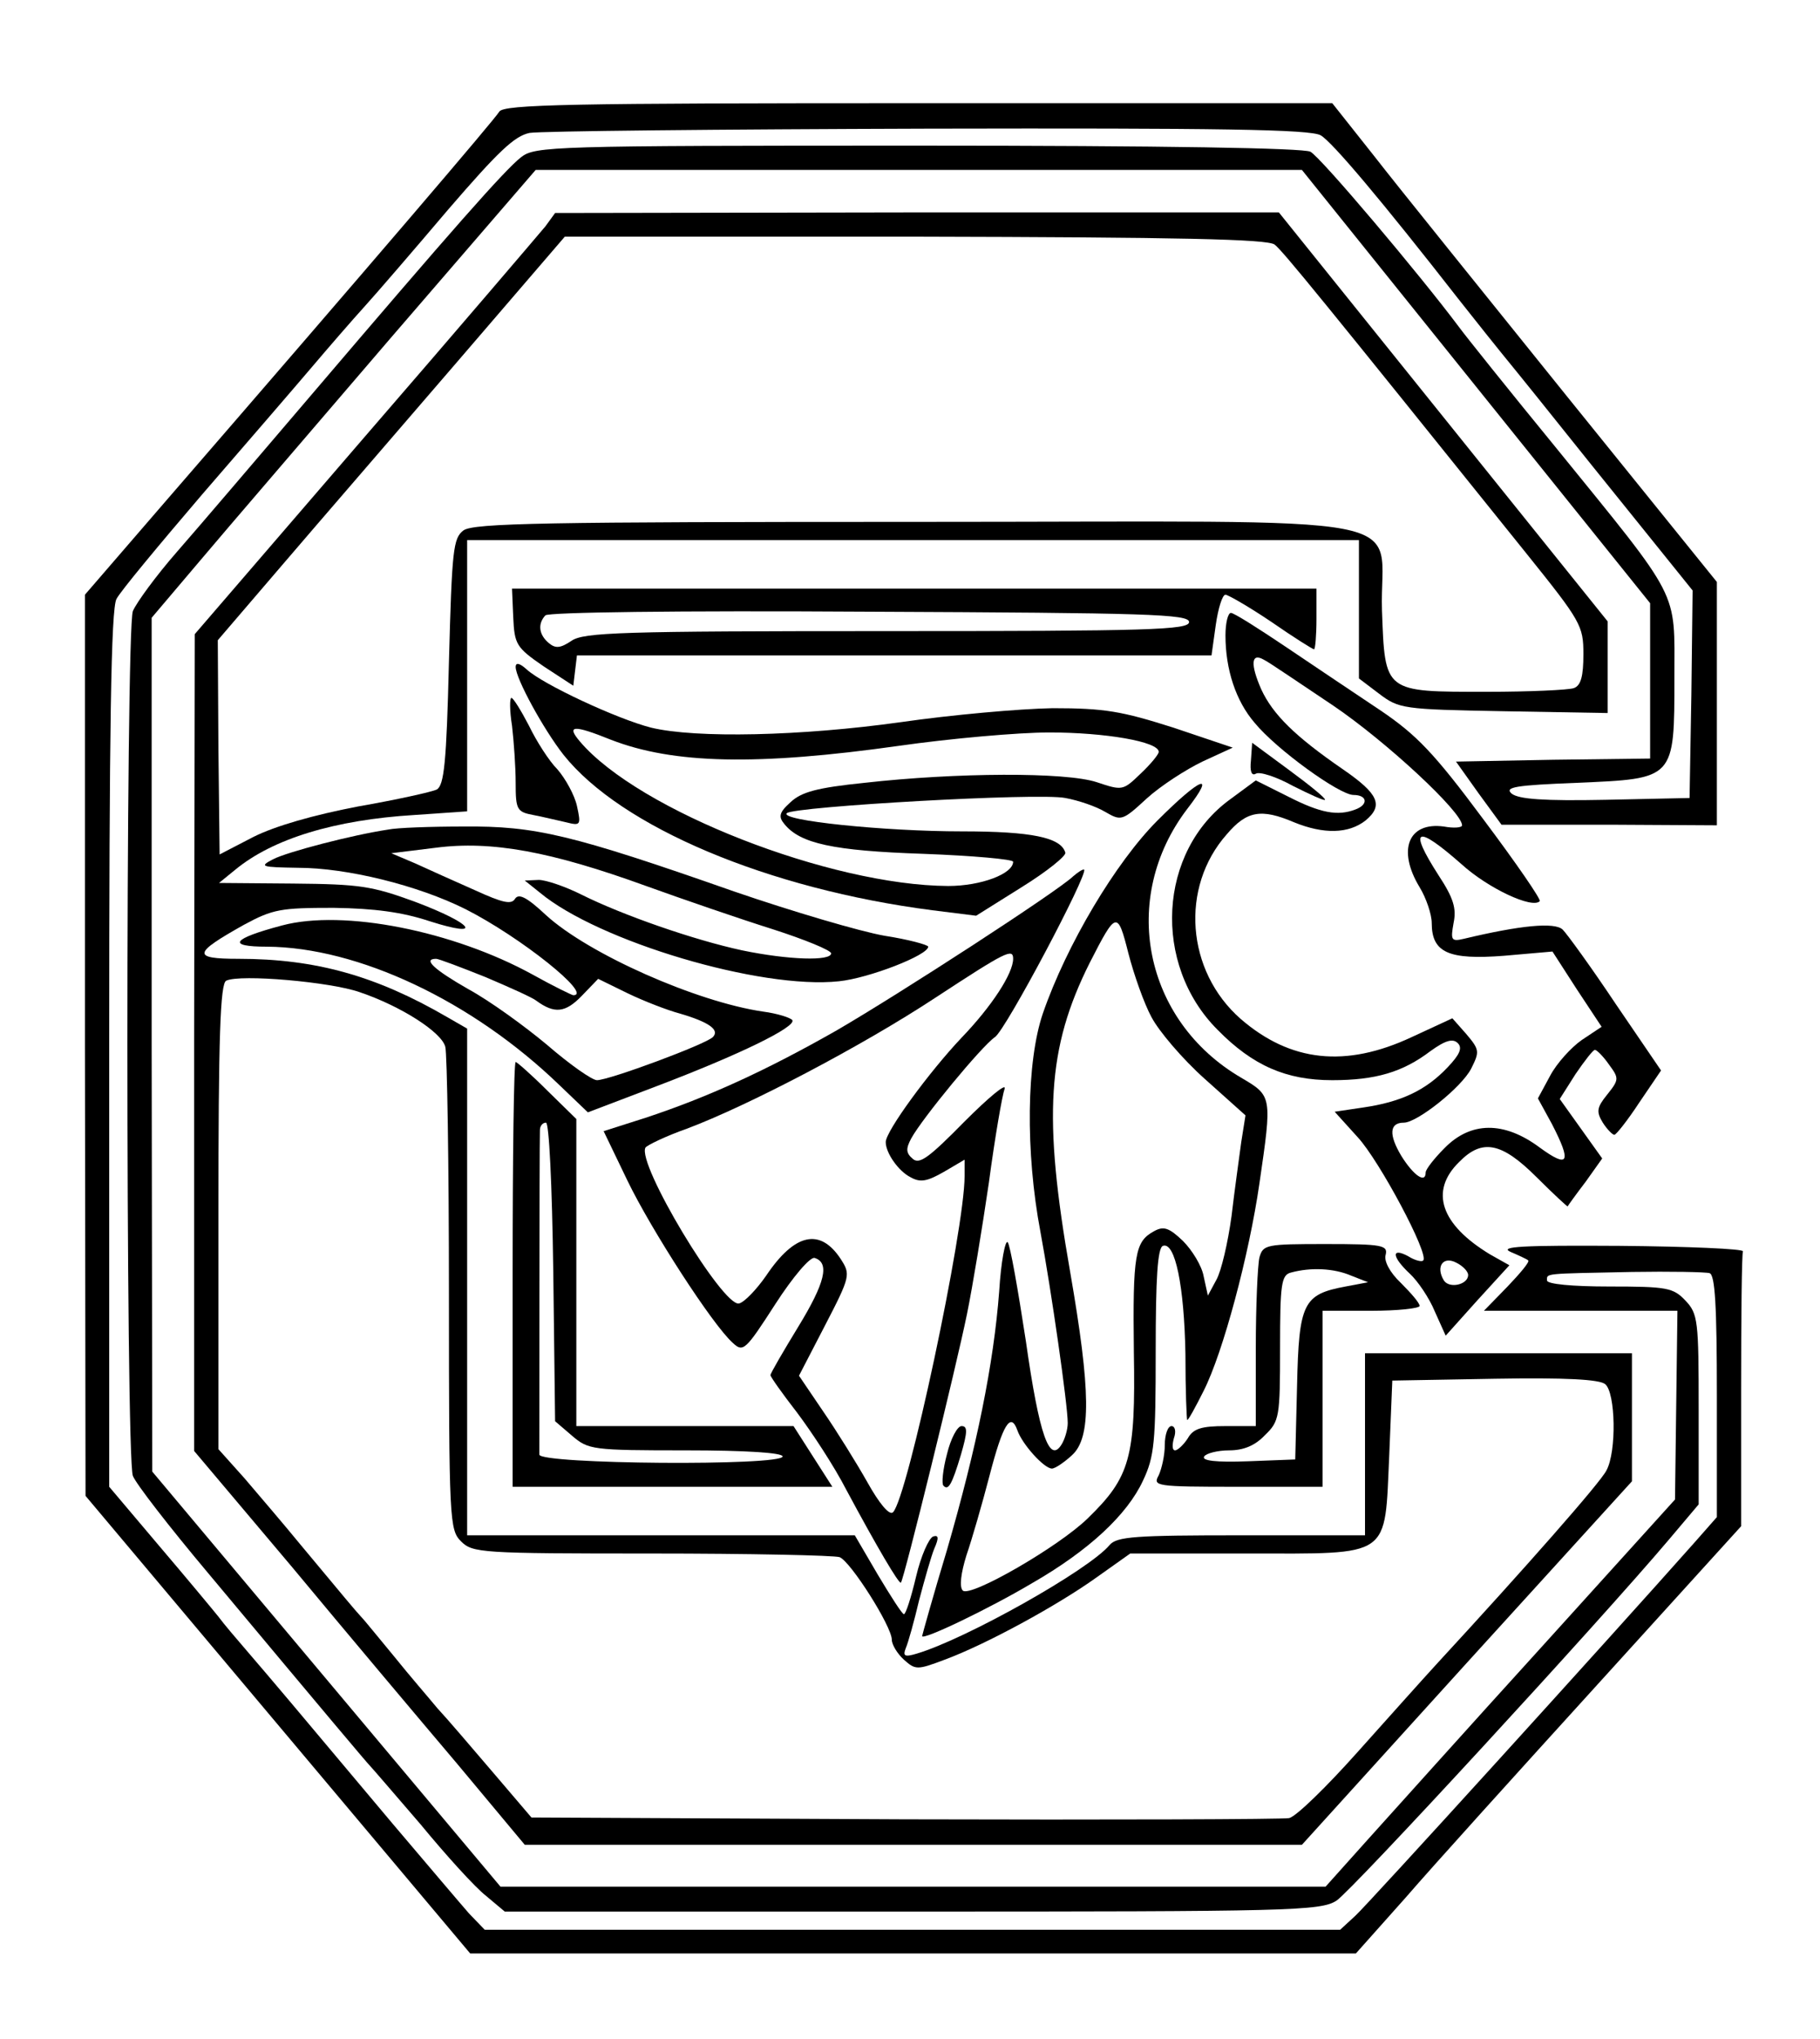
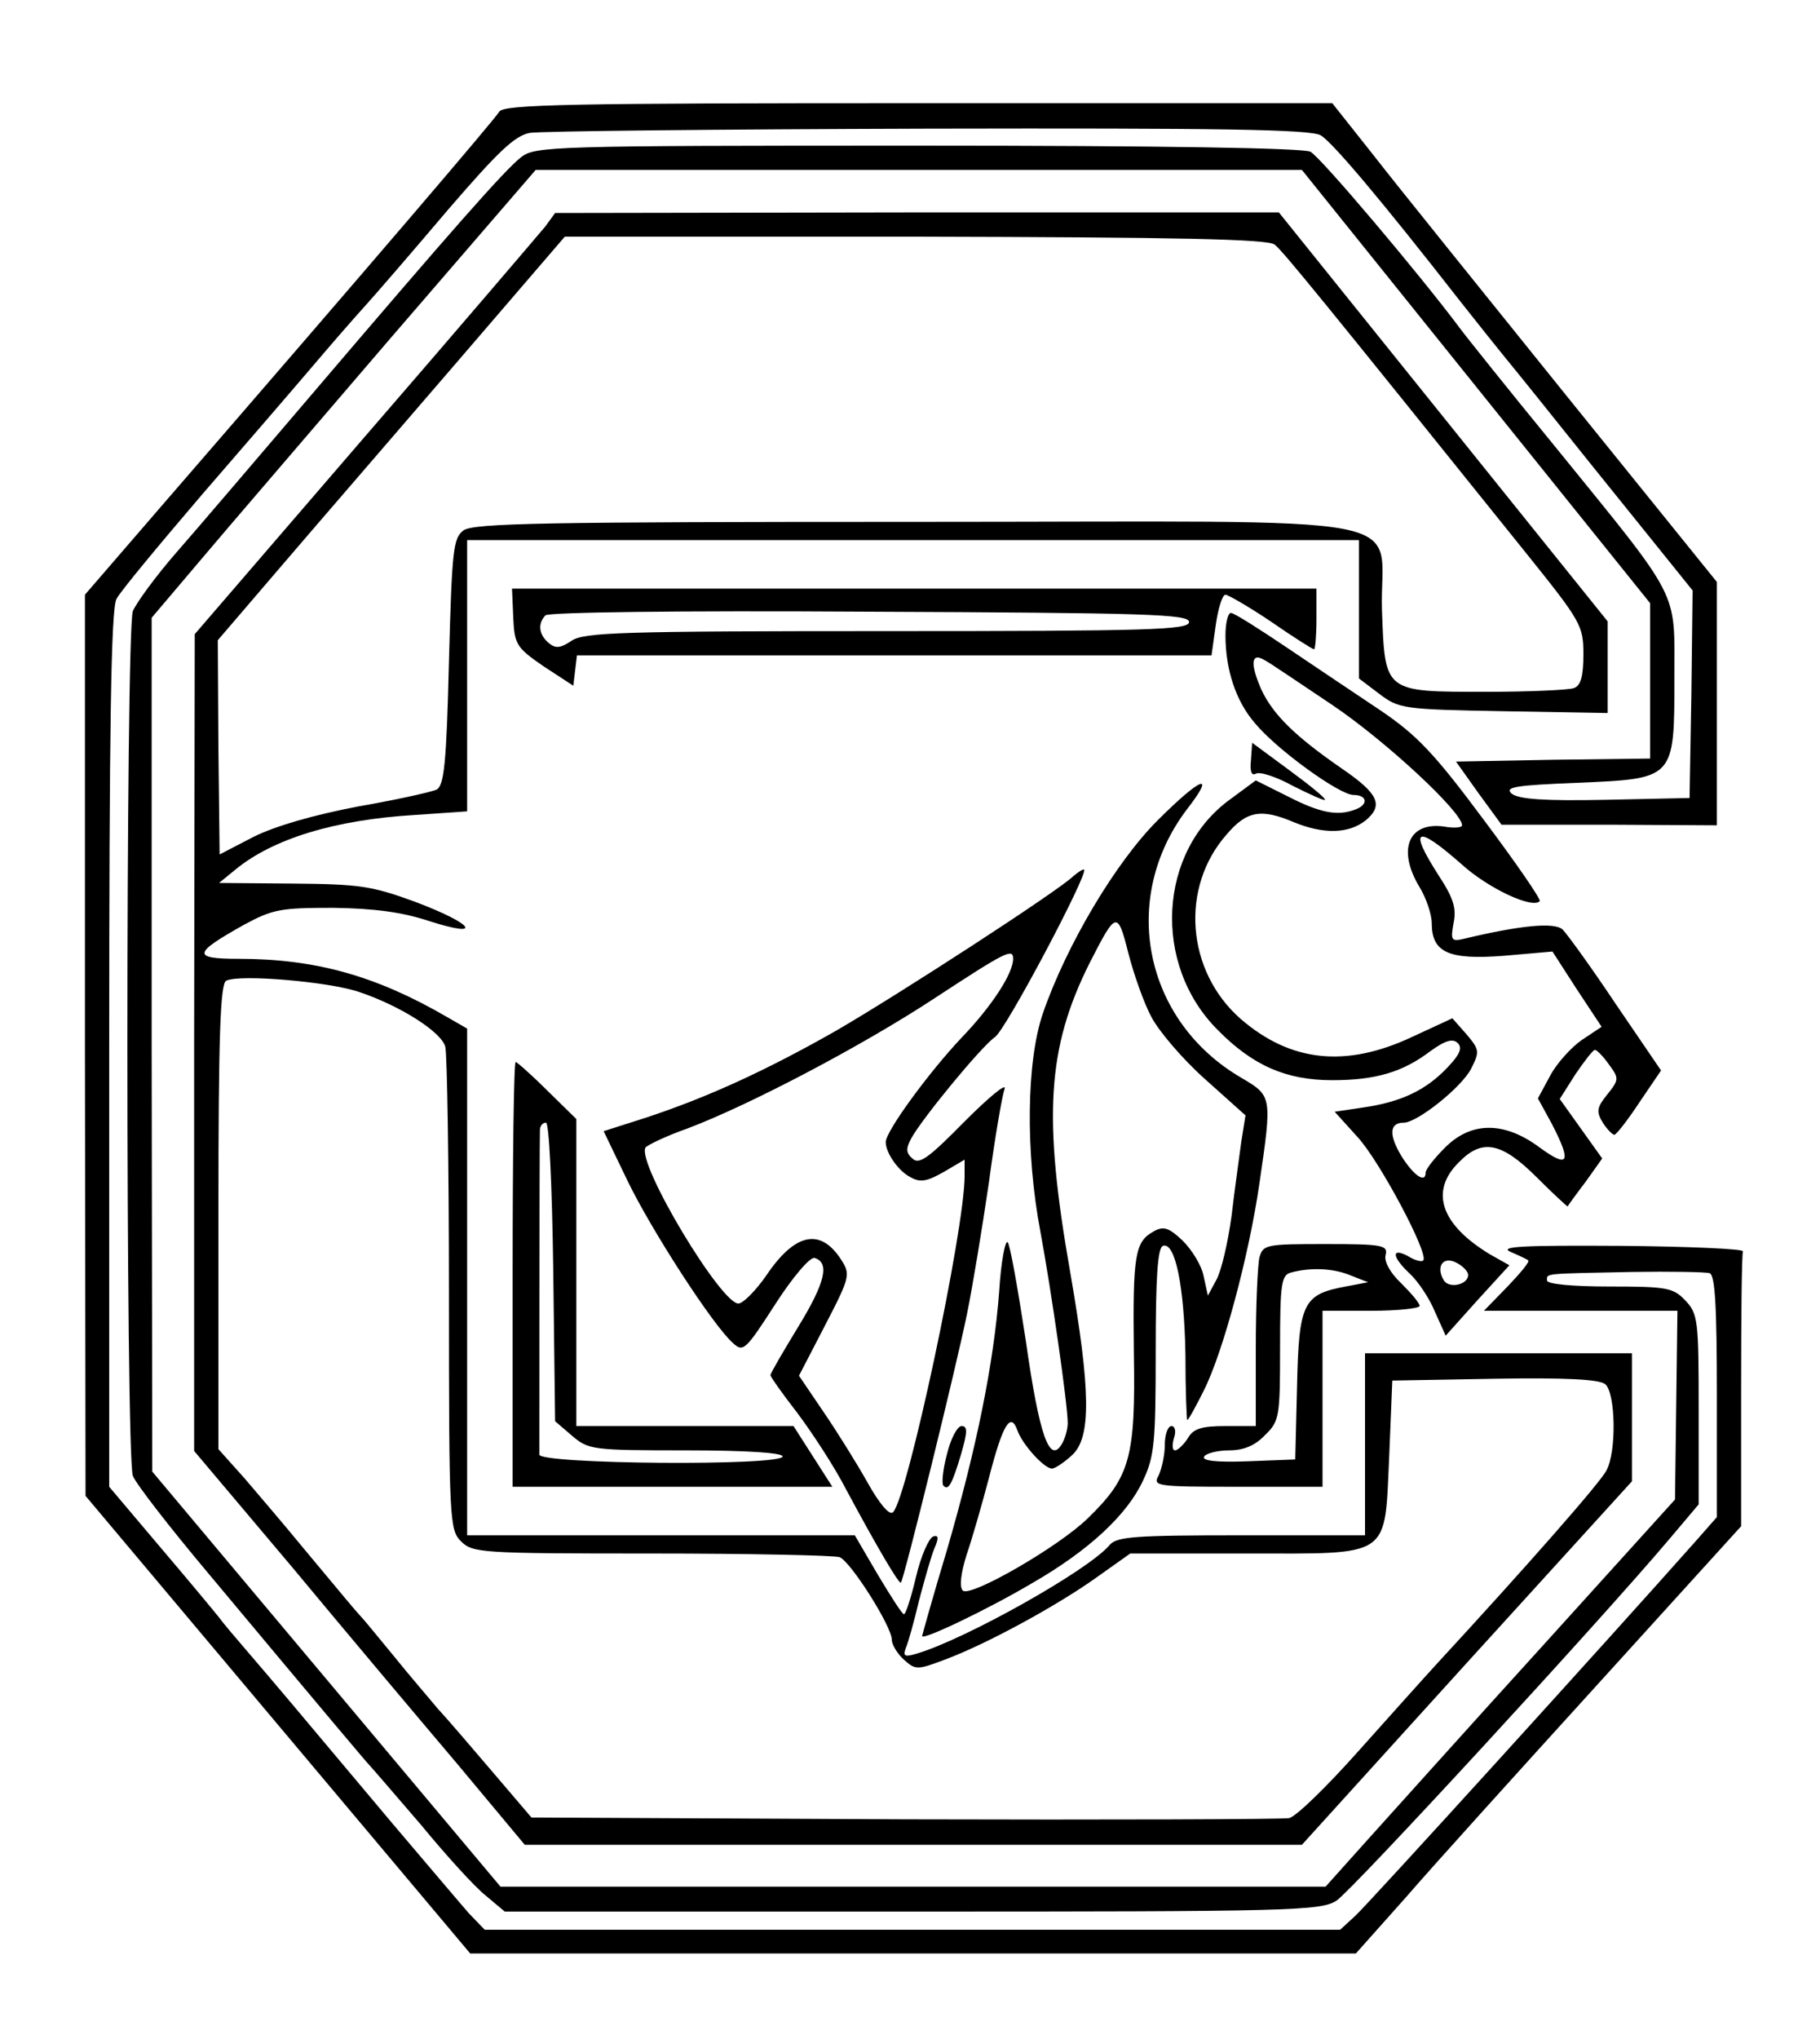
<svg xmlns="http://www.w3.org/2000/svg" version="1.0" width="300pt" height="336pt" viewBox="0 0 300 336" preserveAspectRatio="xMidYMid meet">
  <g transform="translate(0,336) scale(0.1,-0.1)" fill="#000000" stroke="none">
    <path d="M823 3176 c-7 -12 -200 -238 -550 -642 l-133 -154 0 -742 1 -743 317 -377 317 -377 730 0 730 0 82 92 c44 51 187 209 317 352 l236 260 0 223 c0 122 1 225 3 230 1 4 -90 8 -203 9 -160 1 -200 -1 -180 -10 14 -6 27 -12 29 -14 3 -2 -13 -21 -34 -43 l-39 -40 159 0 160 0 -2 -155 -2 -156 -219 -242 c-121 -133 -250 -277 -288 -319 l-69 -77 -680 0 -680 0 -287 342 -287 342 -1 704 0 703 78 92 c42 50 185 216 316 369 l239 277 632 0 631 0 287 -357 287 -357 0 -128 0 -128 -160 -2 -160 -3 37 -52 38 -52 178 0 177 -1 0 201 0 200 -248 307 c-136 169 -279 346 -317 395 l-69 87 -683 0 c-570 0 -683 -2 -690 -14z m1354 -39 c19 -11 100 -107 228 -271 22 -28 65 -82 97 -121 31 -38 108 -135 172 -214 l116 -144 -2 -171 -3 -171 -139 -3 c-101 -2 -142 1 -154 10 -13 11 6 14 107 18 162 7 161 5 161 174 0 146 12 123 -195 378 -77 94 -149 184 -160 199 -65 87 -228 280 -245 289 -12 6 -238 10 -648 10 -602 0 -630 -1 -653 -19 -27 -21 -115 -121 -346 -392 -87 -102 -186 -218 -221 -258 -35 -40 -67 -84 -73 -98 -12 -32 -12 -1394 0 -1425 5 -13 60 -84 123 -159 203 -243 263 -314 268 -319 3 -3 40 -46 83 -96 42 -51 90 -104 108 -118 l31 -26 671 0 c622 0 674 1 700 18 25 16 433 459 548 595 l49 58 0 156 c0 147 -1 158 -22 180 -20 21 -30 23 -125 23 -62 0 -103 4 -103 10 0 12 -7 11 140 14 63 1 121 0 128 -2 9 -3 12 -53 12 -203 l0 -199 -37 -42 c-142 -160 -539 -597 -559 -615 l-25 -23 -705 0 -705 0 -26 27 c-14 16 -70 82 -126 148 -167 199 -200 238 -237 281 -19 22 -42 49 -50 60 -8 10 -52 63 -98 117 l-82 97 0 721 c0 527 3 726 12 742 6 12 70 89 141 172 71 82 153 177 181 210 28 33 67 78 87 100 20 22 82 94 138 160 82 95 109 121 134 126 18 3 313 6 657 7 477 1 630 -1 647 -11z" />
    <path d="M899 2987 c-10 -12 -143 -168 -298 -347 l-280 -325 -1 -673 0 -673 162 -192 c88 -106 211 -252 272 -324 l111 -133 640 0 641 0 272 300 272 299 0 106 0 105 -220 0 -220 0 0 -150 0 -150 -204 0 c-175 0 -205 -2 -217 -16 -34 -41 -237 -155 -318 -179 -20 -6 -23 -4 -18 9 4 9 14 45 22 79 9 34 20 73 25 85 8 18 7 23 -2 20 -7 -3 -20 -32 -28 -66 -8 -34 -17 -62 -20 -62 -3 0 -22 30 -43 65 l-38 65 -319 0 -320 0 0 418 0 417 -33 19 c-117 68 -217 96 -344 96 -77 0 -75 9 9 56 48 26 61 28 148 28 67 -1 113 -7 158 -22 91 -29 72 -4 -24 32 -71 26 -91 29 -201 30 l-122 1 27 22 c62 51 164 82 295 90 l87 6 0 223 0 224 735 0 735 0 0 -114 0 -114 33 -25 c33 -25 39 -26 205 -29 l172 -3 0 75 0 76 -271 337 -271 337 -596 0 -597 -1 -16 -22z m1202 -30 c14 -11 79 -91 415 -509 90 -112 94 -119 94 -166 0 -36 -4 -52 -16 -56 -9 -3 -73 -6 -143 -6 -170 0 -168 -2 -173 134 -5 164 89 146 -768 146 -611 0 -729 -2 -746 -14 -17 -13 -19 -31 -24 -217 -4 -166 -8 -203 -20 -210 -8 -4 -67 -17 -130 -28 -73 -14 -136 -32 -172 -50 l-56 -29 -2 177 -1 176 108 126 c59 69 188 218 286 332 l178 207 577 0 c438 -1 581 -4 593 -13z m-1508 -1232 c68 -23 135 -66 141 -90 3 -11 6 -194 6 -407 0 -375 1 -389 20 -408 19 -19 33 -20 314 -20 162 0 301 -3 310 -6 18 -7 86 -114 86 -136 0 -8 9 -23 20 -33 19 -17 22 -17 67 0 68 25 187 90 251 136 l55 39 192 0 c241 0 227 -9 235 163 l5 122 169 3 c116 2 173 -1 182 -9 17 -14 19 -111 2 -142 -9 -19 -135 -162 -278 -317 -23 -25 -82 -91 -133 -148 -50 -56 -100 -105 -112 -108 -11 -2 -296 -3 -634 -2 l-615 3 -64 75 c-35 41 -76 89 -91 105 -14 17 -47 55 -71 85 -25 30 -49 60 -55 66 -11 12 -25 29 -100 119 -27 33 -69 82 -92 109 l-43 48 0 383 c0 297 3 385 13 389 23 11 172 -2 220 -19z" />
    <path d="M846 2343 c2 -45 5 -50 50 -81 l49 -32 3 25 3 25 523 0 523 0 7 50 c4 28 11 50 16 50 4 0 39 -20 76 -45 36 -25 68 -45 70 -45 2 0 4 23 4 50 l0 50 -663 0 -663 0 2 -47z m1114 -8 c0 -13 -65 -15 -498 -15 -438 0 -500 -2 -520 -16 -18 -12 -26 -13 -37 -4 -17 14 -19 32 -6 46 6 5 213 8 535 6 457 -2 526 -4 526 -17z" />
    <path d="M2020 2313 c0 -56 17 -108 48 -144 36 -44 140 -119 163 -119 23 0 25 -16 3 -24 -29 -11 -57 -6 -110 21 l-54 27 -42 -31 c-119 -86 -129 -272 -21 -380 58 -59 113 -83 189 -83 71 0 116 13 162 48 25 18 37 21 45 13 8 -8 3 -19 -17 -40 -36 -38 -77 -57 -139 -66 l-47 -7 38 -42 c36 -39 118 -193 108 -203 -2 -3 -14 0 -25 7 -28 15 -27 -1 3 -29 13 -12 32 -40 41 -62 l18 -40 52 58 53 58 -32 18 c-81 49 -100 104 -51 152 38 39 70 33 128 -25 28 -28 51 -49 51 -48 1 2 14 20 30 41 l27 38 -35 49 -35 49 26 41 c15 22 29 40 32 40 3 0 14 -11 23 -24 17 -23 17 -25 -3 -50 -17 -21 -18 -28 -7 -46 7 -11 16 -20 19 -20 3 0 22 24 41 53 l36 53 -75 110 c-40 60 -80 115 -87 122 -13 13 -71 7 -163 -15 -21 -5 -22 -2 -17 26 5 24 0 41 -25 79 -50 78 -37 84 38 18 44 -40 117 -74 129 -61 3 2 -39 63 -93 135 -81 109 -110 139 -169 179 -39 26 -109 73 -155 104 -46 31 -87 57 -92 57 -5 0 -9 -17 -9 -37z m178 -116 c87 -59 212 -175 212 -197 0 -4 -14 -5 -30 -2 -59 8 -77 -39 -40 -100 11 -18 20 -45 20 -59 0 -49 28 -61 119 -54 l80 7 40 -62 41 -62 -33 -22 c-17 -12 -41 -38 -52 -59 l-20 -37 23 -42 c33 -64 28 -74 -20 -39 -59 44 -114 43 -157 -1 -17 -17 -31 -35 -31 -40 0 -19 -20 -5 -40 27 -21 35 -20 55 4 55 22 0 95 58 111 89 14 28 14 31 -8 57 l-23 26 -67 -31 c-109 -51 -200 -41 -282 30 -90 79 -100 217 -23 304 33 39 57 43 111 20 49 -20 90 -19 118 3 30 25 21 44 -37 84 -80 55 -116 91 -135 132 -18 41 -17 61 4 49 7 -3 58 -38 115 -76z m222 -938 c0 -16 -31 -23 -40 -9 -14 23 -1 41 21 29 10 -5 19 -14 19 -20z" />
-     <path d="M850 2261 c0 -19 46 -103 79 -145 95 -119 337 -221 608 -256 l72 -9 75 47 c42 26 74 52 72 57 -7 25 -56 35 -170 35 -129 0 -302 18 -289 30 12 11 416 34 459 25 22 -4 51 -14 66 -23 26 -15 28 -15 68 22 23 21 65 48 92 61 l50 23 -98 33 c-85 27 -113 32 -199 32 -55 -1 -167 -11 -250 -23 -164 -23 -338 -27 -412 -9 -55 14 -178 71 -205 96 -11 10 -18 12 -18 4z m157 -120 c103 -40 241 -43 475 -10 84 12 196 22 248 22 91 0 180 -15 180 -32 0 -4 -13 -20 -30 -36 -29 -28 -30 -28 -72 -14 -51 17 -232 16 -383 -1 -78 -8 -104 -15 -122 -32 -19 -17 -20 -24 -10 -36 26 -32 80 -44 229 -49 81 -3 148 -9 148 -13 0 -20 -53 -40 -107 -40 -194 1 -510 124 -607 238 -23 27 -11 28 51 3z" />
-     <path d="M844 2164 c3 -26 6 -68 6 -94 0 -44 2 -48 29 -53 16 -3 40 -9 54 -12 24 -6 25 -5 18 27 -4 18 -19 45 -32 60 -14 14 -35 47 -47 72 -13 25 -26 46 -29 46 -3 0 -3 -21 1 -46z" />
    <path d="M2062 2107 c-2 -18 1 -26 8 -22 6 4 34 -5 61 -20 28 -14 52 -25 53 -23 2 2 -25 24 -59 49 l-61 45 -2 -29z" />
    <path d="M1908 2008 c-69 -69 -150 -205 -189 -318 -27 -79 -29 -228 -4 -360 18 -97 45 -285 45 -315 0 -11 -5 -27 -10 -35 -20 -33 -37 15 -59 170 -13 85 -26 159 -30 163 -4 4 -11 -32 -14 -81 -9 -119 -37 -257 -86 -426 -23 -76 -41 -141 -41 -142 0 -8 112 46 181 87 94 54 157 113 183 169 19 40 21 63 21 214 0 119 3 170 12 173 20 7 35 -66 37 -178 0 -60 2 -109 3 -109 2 0 14 22 27 48 32 63 75 224 92 342 21 144 21 144 -30 174 -161 94 -201 296 -89 443 48 62 23 53 -49 -19z m-10 -324 c12 -23 51 -69 88 -102 l67 -60 -7 -44 c-3 -23 -11 -79 -16 -122 -6 -44 -17 -91 -25 -105 l-14 -26 -7 32 c-3 17 -19 43 -34 58 -23 22 -32 25 -48 16 -31 -17 -35 -37 -33 -199 3 -174 -6 -206 -76 -274 -48 -47 -194 -131 -206 -119 -6 6 -3 29 6 58 9 26 26 85 38 131 22 85 35 106 46 75 8 -23 44 -63 57 -63 5 0 20 10 33 22 32 29 31 106 -3 302 -45 256 -38 369 32 509 44 86 46 87 64 16 9 -35 26 -83 38 -105z" />
-     <path d="M640 1993 c-60 -9 -167 -37 -190 -49 -23 -12 -20 -13 41 -14 81 0 198 -29 276 -68 91 -46 211 -142 178 -142 -2 0 -33 15 -67 34 -131 72 -312 108 -413 81 -83 -22 -92 -35 -25 -35 150 -1 338 -89 482 -228 l47 -45 113 43 c137 52 231 98 224 109 -3 4 -25 11 -48 14 -110 16 -288 95 -358 159 -32 30 -45 36 -51 27 -6 -10 -20 -7 -66 14 -32 14 -76 34 -98 44 l-40 17 73 9 c92 12 190 -6 347 -63 61 -22 154 -54 208 -71 53 -17 97 -35 97 -40 0 -13 -70 -11 -147 5 -79 17 -197 58 -265 92 -26 13 -58 24 -70 24 l-23 -1 25 -20 c96 -80 364 -160 493 -146 49 5 147 43 147 57 0 3 -33 12 -72 18 -40 7 -152 40 -248 73 -268 94 -328 108 -445 107 -55 0 -111 -2 -125 -5z m160 -243 c40 -17 78 -34 84 -39 30 -22 48 -20 75 8 l27 28 49 -24 c27 -13 66 -28 85 -33 48 -14 67 -27 55 -39 -12 -12 -171 -71 -191 -71 -8 0 -45 26 -82 58 -37 31 -95 73 -130 92 -56 32 -76 50 -53 50 4 0 41 -14 81 -30z" />
    <path d="M1769 1916 c-26 -25 -285 -193 -390 -254 -116 -66 -212 -110 -315 -144 l-69 -22 39 -81 c39 -81 141 -239 174 -268 17 -16 21 -12 70 64 29 45 58 79 65 76 25 -8 17 -41 -27 -113 -25 -41 -46 -77 -46 -80 0 -3 20 -31 44 -62 24 -32 61 -88 81 -127 51 -95 87 -156 90 -153 5 5 92 359 109 443 9 44 25 141 36 216 10 75 22 144 26 155 3 10 -26 -14 -66 -54 -58 -59 -74 -71 -85 -62 -12 10 -12 17 -3 34 18 33 116 152 138 167 18 12 154 269 147 276 -2 1 -10 -4 -18 -11z m-99 -136 c0 -24 -35 -78 -85 -130 -53 -56 -125 -154 -125 -172 0 -18 21 -48 41 -58 16 -9 27 -7 55 9 l34 20 0 -27 c0 -89 -94 -530 -118 -554 -6 -6 -23 15 -42 49 -18 32 -51 85 -73 117 l-40 59 43 83 c42 81 42 84 26 109 -34 52 -76 43 -123 -27 -16 -23 -36 -44 -45 -46 -27 -5 -169 231 -154 257 3 4 34 19 68 31 99 37 287 135 410 216 116 76 128 82 128 64z" />
    <path d="M845 1260 l0 -350 264 0 263 0 -16 25 c-9 14 -23 36 -32 50 l-16 25 -179 0 -179 0 0 253 0 253 -48 47 c-26 26 -50 47 -52 47 -3 0 -5 -157 -5 -350z m67 4 l3 -246 28 -24 c27 -23 33 -24 188 -24 99 0 159 -4 159 -10 0 -16 -400 -13 -401 3 0 11 0 504 1 535 0 6 4 12 10 12 5 0 10 -99 12 -246z" />
    <path d="M2076 1288 c-3 -13 -6 -80 -6 -150 l0 -128 -50 0 c-39 0 -53 -4 -62 -20 -7 -11 -17 -20 -21 -20 -5 0 -5 9 -2 20 4 11 2 20 -4 20 -6 0 -11 -14 -11 -31 0 -17 -5 -39 -10 -50 -10 -18 -6 -19 130 -19 l140 0 0 145 0 145 80 0 c44 0 80 4 80 8 0 5 -14 21 -31 38 -18 17 -28 36 -25 46 4 16 -5 18 -99 18 -98 0 -103 -1 -109 -22z m151 -30 l28 -11 -37 -7 c-70 -13 -77 -27 -80 -164 l-3 -121 -78 -3 c-53 -2 -77 1 -72 8 3 5 22 10 41 10 24 0 43 8 59 25 24 23 25 30 25 144 0 105 2 120 18 124 33 9 71 7 99 -5z" />
    <path d="M1561 964 c-7 -26 -9 -49 -6 -52 8 -9 14 1 29 51 11 38 11 47 1 47 -7 0 -18 -21 -24 -46z" />
  </g>
</svg>